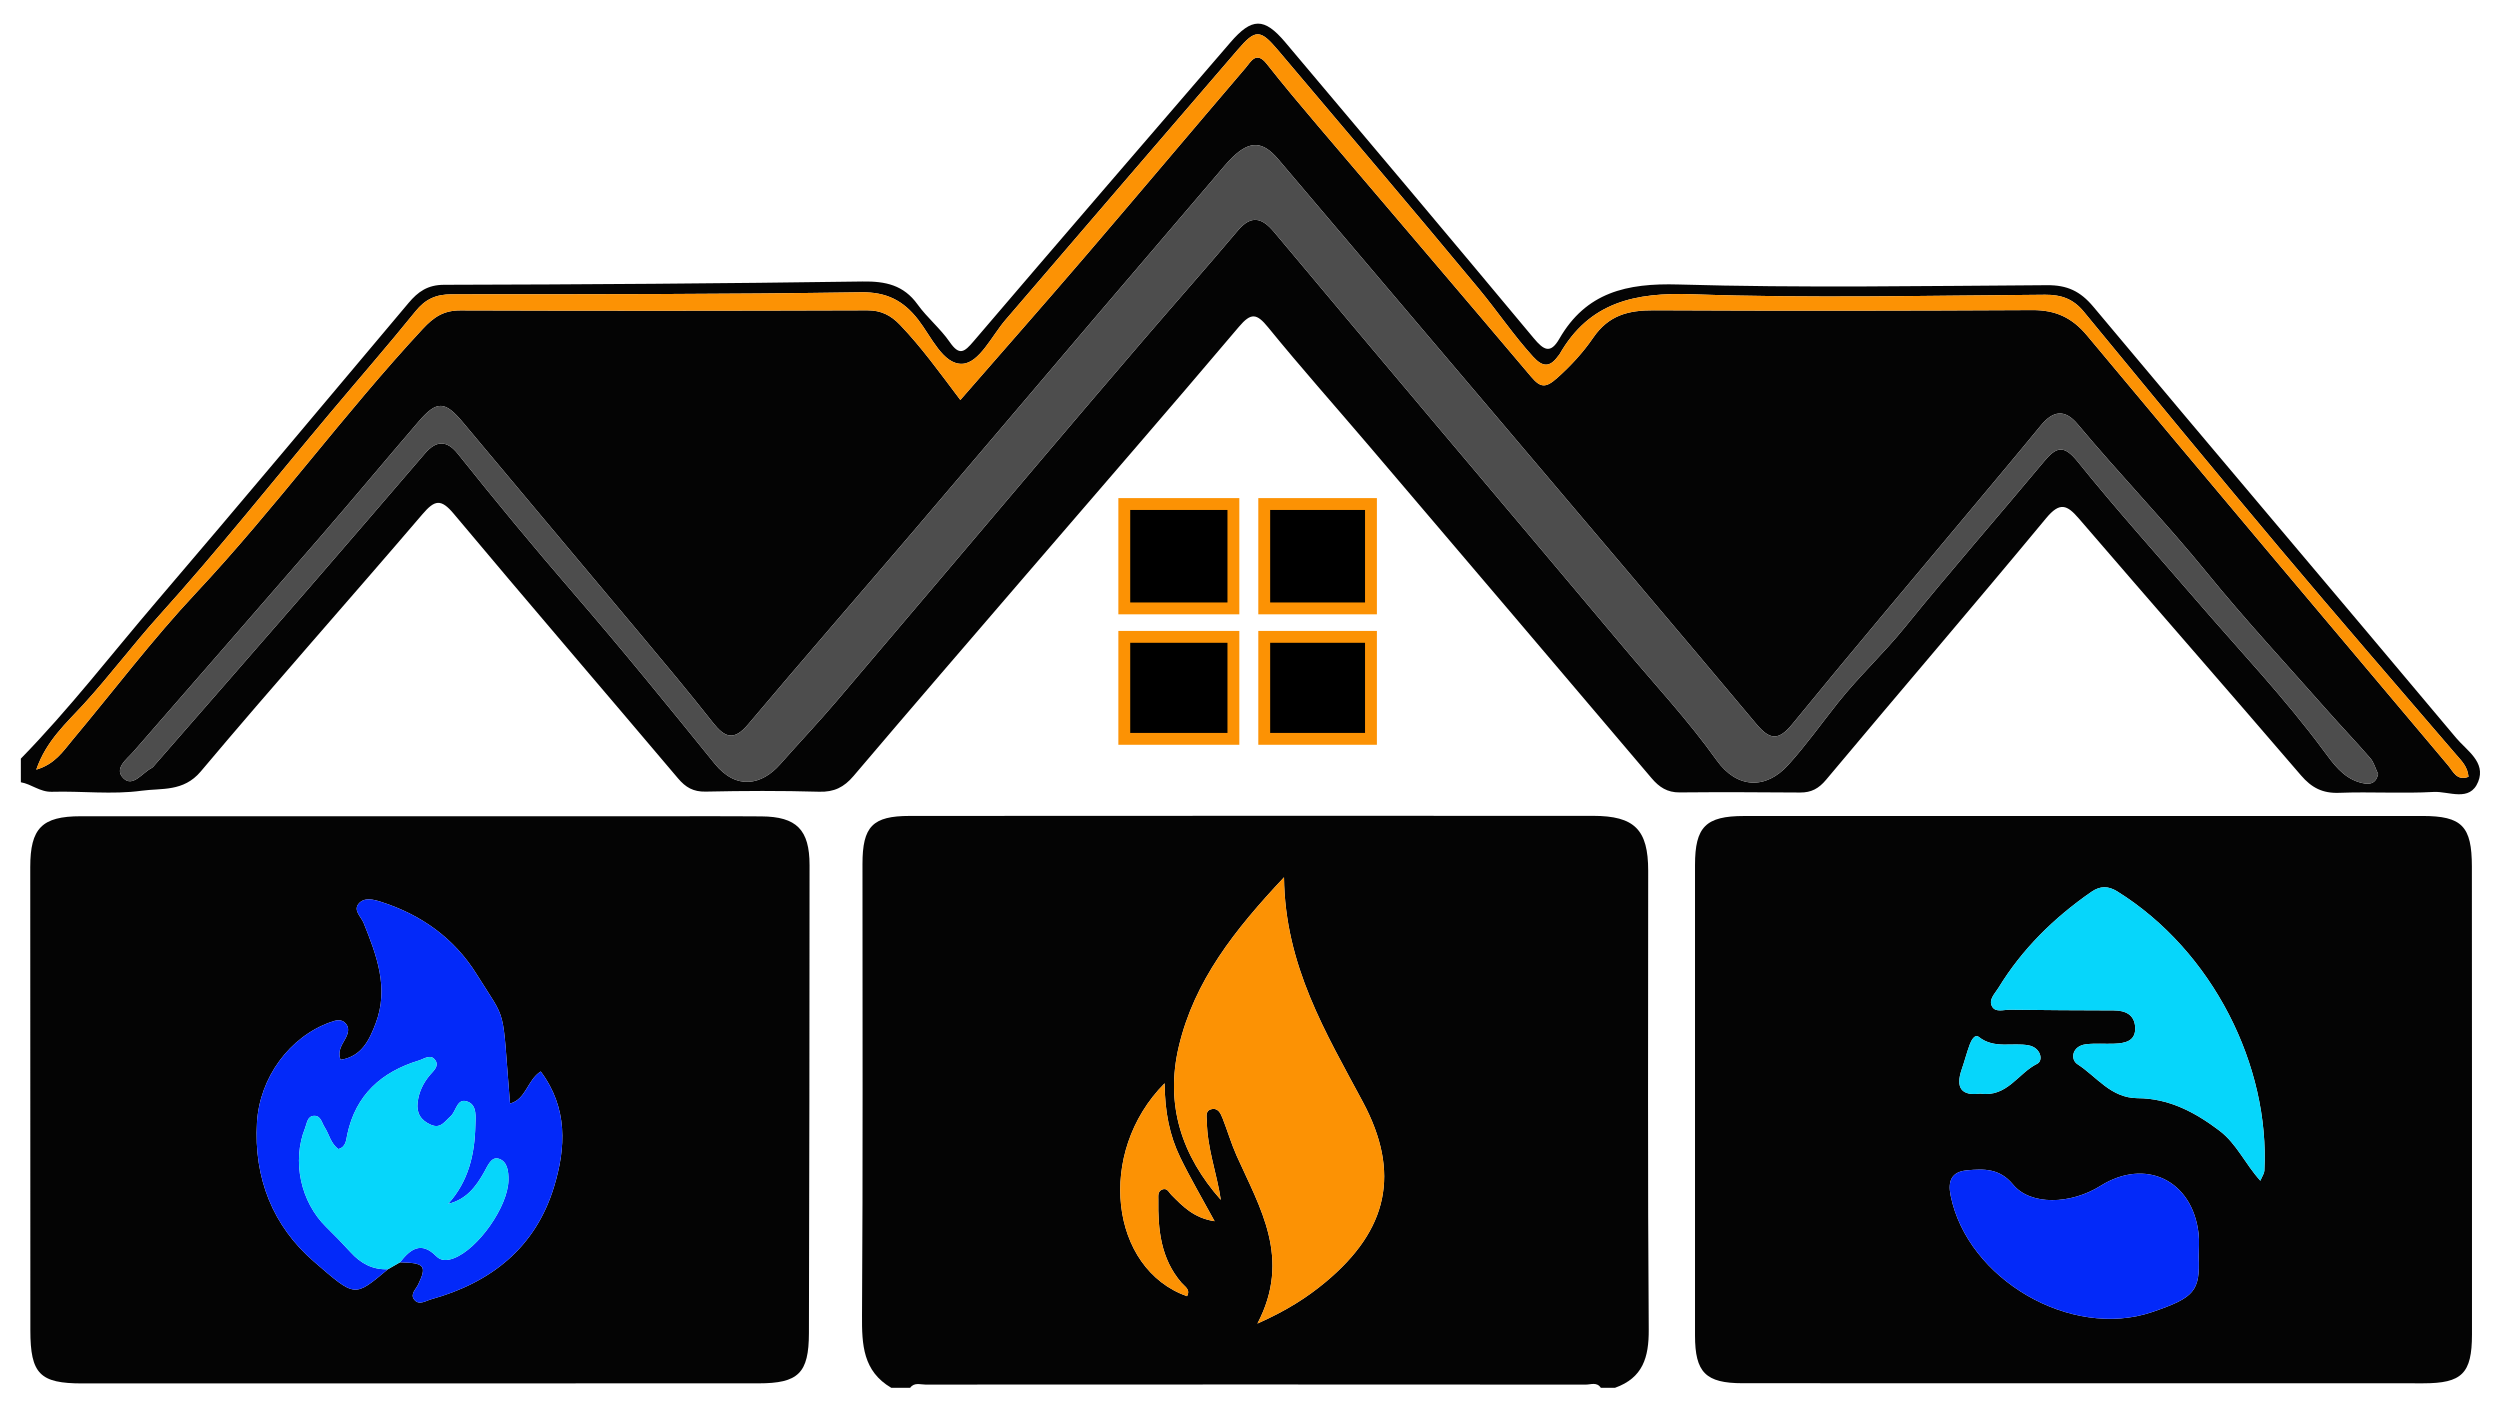
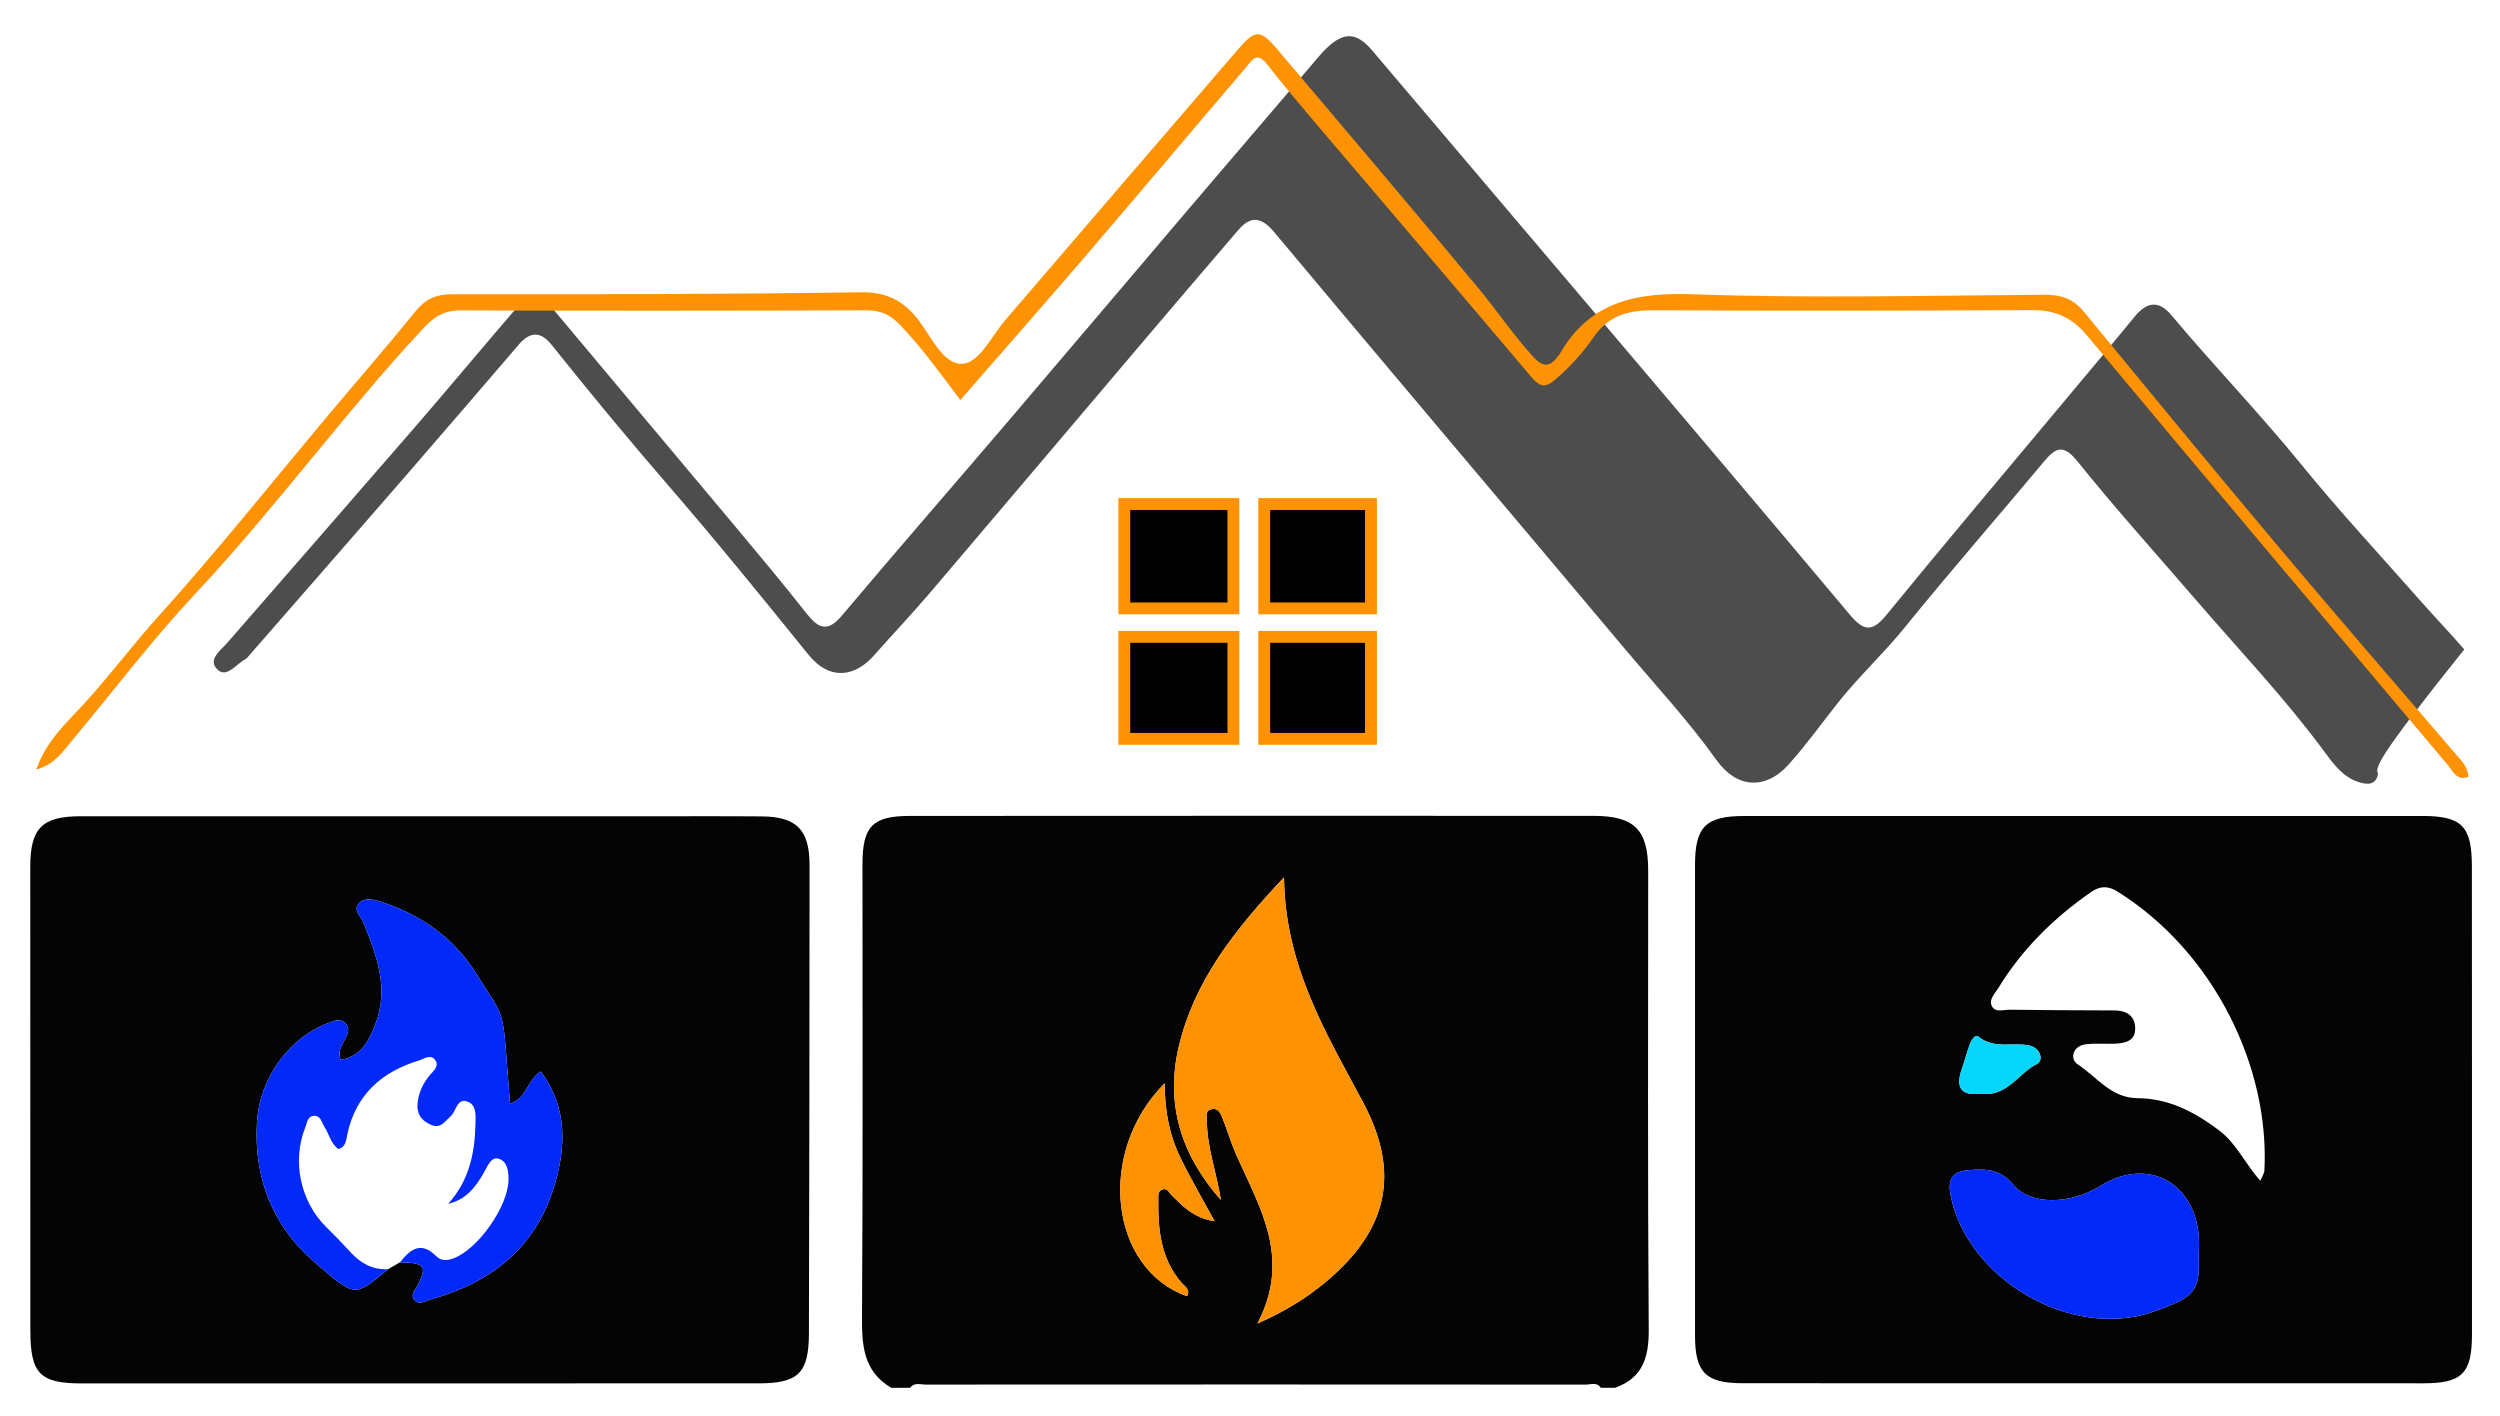
<svg xmlns="http://www.w3.org/2000/svg" version="1.1" id="Layer_1" x="0px" y="0px" width="1054px" height="597px" viewBox="0 0 1054 597" enable-background="new 0 0 1054 597" xml:space="preserve">
-   <path fill-rule="evenodd" clip-rule="evenodd" fill="#040404" d="M8.786,319.842c20.345-20.825,38.101-43.894,56.978-65.984  c35.748-41.832,71.066-84.033,106.495-126.139c3.991-4.743,8.039-7.632,14.976-7.647c58.814-0.125,117.632-0.542,176.44-1.394  c9.655-0.14,17.272,1.478,23.173,9.674c4.043,5.615,9.612,10.146,13.534,15.826c4.136,5.989,6.198,4.267,10.108-0.316  c35.928-42.103,72.108-83.99,108.216-125.939c9.06-10.526,14.238-10.674,23.169-0.087c35.011,41.509,70.004,83.038,104.756,124.763  c4.179,5.015,7.028,6.755,10.769,0.257c11.295-19.629,28.432-23.545,50.179-22.916c51.805,1.504,103.681,0.615,155.529,0.294  c8.392-0.052,13.938,2.506,19.437,9.08c50.823,60.769,102.126,121.143,153.012,181.86c4.379,5.227,12.577,10.127,9.242,18.403  c-3.508,8.711-12.358,3.96-18.724,4.307c-13.254,0.728-26.588-0.136-39.861,0.372c-6.977,0.267-11.602-2.102-16.109-7.353  c-31.064-36.2-62.5-72.081-93.614-108.239c-5.042-5.86-8.049-7.192-13.869-0.167c-30.632,36.979-61.919,73.418-92.738,110.244  c-3.124,3.734-6.253,5.419-10.912,5.387c-16.946-0.122-33.896-0.206-50.847-0.045c-5.186,0.048-8.591-2.191-11.812-5.991  c-39.639-46.75-79.369-93.423-119.108-140.087c-14.19-16.662-28.749-33.021-42.561-49.989c-4.841-5.948-7.202-6.293-12.344-0.215  c-29.325,34.659-59.101,68.933-88.704,103.357c-24.63,28.638-49.313,57.233-73.763,86.022c-3.997,4.707-8.156,6.799-14.46,6.618  c-15.939-0.46-31.906-0.399-47.851-0.051c-5.22,0.112-8.432-1.757-11.686-5.606c-31.449-37.21-63.231-74.142-94.508-111.495  c-5.421-6.474-8.038-5.923-13.223,0.142c-31.015,36.283-62.755,71.953-93.48,108.476c-7.285,8.658-16.61,6.968-24.934,8.109  c-12.388,1.7-25.201,0.076-37.817,0.445c-5.058,0.149-8.57-3.244-13.086-4.009C8.786,326.49,8.786,323.165,8.786,319.842z   M1002.617,326.318c-1.203-2.525-1.803-4.945-3.256-6.622c-6.059-6.989-12.462-13.679-18.583-20.614  c-16.81-19.05-34.115-37.699-50.142-57.387c-17.563-21.573-36.87-41.574-54.701-62.875c-5.438-6.493-10.425-5.662-15.532,0.571  c-10.07,12.294-20.316,24.447-30.499,36.649c-24.793,29.706-49.78,59.251-74.246,89.221c-5.987,7.338-9.638,6.592-15.278-0.135  c-35.506-42.341-71.271-84.463-106.99-126.622c-31.46-37.13-62.99-74.201-94.448-111.331c-6.479-7.645-11.835-8.049-19.22-0.967  c-2.382,2.285-4.452,4.901-6.604,7.417c-17.208,20.132-34.426,40.253-51.59,60.419c-25.518,29.978-50.948,60.031-76.506,89.974  c-23.187,27.166-46.638,54.11-69.657,81.417c-5.923,7.025-9.771,5.607-14.796-0.78c-10.179-12.943-20.772-25.563-31.333-38.198  c-24.643-29.482-49.409-58.859-74.036-88.354c-7.588-9.088-10.976-9.379-18.701-0.399c-13.815,16.062-27.361,32.357-41.229,48.375  c-26.224,30.292-52.601,60.454-78.899,90.684c-2.936,3.372-8.621,7.305-4.217,11.474c3.884,3.678,7.885-2.446,11.755-4.43  c0.563-0.287,0.98-0.89,1.416-1.392c21.759-24.941,43.554-49.853,65.25-74.851c16.272-18.747,32.428-37.596,48.607-56.425  c4.717-5.49,9.185-5.648,13.818,0.157c15.875,19.894,32.086,39.495,48.746,58.755c20.347,23.524,39.972,47.683,59.538,71.87  c9.255,11.438,19.971,8.979,27.627,0.304c7.863-8.912,16.052-17.543,23.758-26.587c28.919-33.946,57.682-68.024,86.538-102.025  c14.314-16.866,28.659-33.707,43.068-50.494c13.157-15.329,26.555-30.454,39.573-45.901c5.738-6.811,10.302-5.382,15.329,0.627  c22.729,27.16,45.534,54.256,68.346,81.345c26.421,31.379,52.947,62.669,79.3,94.108c13.081,15.606,26.97,30.465,38.87,47.168  c8.63,12.105,20.788,12.485,30.259,1.99c7.546-8.362,14.006-17.458,20.959-26.22c8.797-11.078,19.215-20.703,28.151-31.735  c19.144-23.636,39.194-46.534,58.67-69.905c5.158-6.192,8.302-7.329,14.262,0.083c16.055,19.955,33.234,39,49.959,58.413  c18.146,21.065,37.35,41.219,53.898,63.668c3.798,5.153,7.865,10.902,14.667,12.993  C998.099,330.852,1001.57,331.142,1002.617,326.318z M404.885,168.639c17.822-20.466,35.318-40.309,52.534-60.393  c22.674-26.454,45.095-53.125,67.725-79.617c2.275-2.664,4.486-7.318,8.919-1.679c6.933,8.823,14.161,17.42,21.429,25.975  c30.015,35.33,60.156,70.552,90.069,105.967c3.962,4.689,6.183,4.71,10.93,0.486c5.789-5.149,11.012-10.853,15.205-16.989  c6.526-9.551,14.926-11.619,25.612-11.564c53.172,0.268,106.35,0.208,159.522-0.077c9.731-0.052,16.708,3.105,23.051,10.709  c50.547,60.612,101.415,120.957,152.285,181.301c2.015,2.389,3.624,6.654,8.56,4.746c-0.348-4.335-3.012-6.812-5.381-9.567  c-24.839-28.95-49.822-57.78-74.365-86.982c-27.715-32.977-55.074-66.246-82.426-99.524c-4.414-5.375-9.432-7.209-16.352-7.164  c-49.519,0.332-99.088,1.564-148.541-0.205c-24.263-0.869-43.569,3.221-56.183,25.327c-0.162,0.284-0.434,0.504-0.626,0.774  c-3.412,4.745-6.434,4.686-10.503,0.216c-8.261-9.082-15.091-19.27-22.885-28.666c-27.976-33.718-56.364-67.096-84.644-100.562  c-7.504-8.879-9.514-8.882-16.919-0.278c-32.693,37.978-65.393,75.95-98.001,113.999c-5.816,6.787-11.059,18.209-18.223,18.506  c-8.071,0.336-13.014-11.451-18.568-18.604c-6.223-8.016-13.292-11.717-24.193-11.551c-57.485,0.875-114.985,0.862-172.48,0.857  c-6.636,0-11.093,2.015-15.259,7.165c-11.815,14.61-24.175,28.778-36.258,43.175c-23.846,28.417-46.966,57.488-71.788,85.023  c-10.984,12.187-20.785,25.299-31.833,37.41c-7.238,7.937-15.782,15.361-20.016,27.631c7.916-2.333,11.303-7.732,15.21-12.404  c17.35-20.736,33.707-42.398,52.163-62.093c33.488-35.734,62.255-75.449,95.566-111.303c4.718-5.079,8.881-7.835,15.9-7.809  c57.164,0.203,114.327,0.153,171.49-0.033c5.858-0.02,9.914,2.035,13.87,6.167C388.459,146.382,396.004,156.86,404.885,168.639z" />
  <path fill-rule="evenodd" clip-rule="evenodd" fill="#040404" d="M375.751,585.093c-11.912-7.003-12.405-18.097-12.325-30.42  c0.411-63.468,0.182-126.938,0.196-190.404c0.004-15.856,4.251-20.267,19.918-20.273c96.034-0.052,192.068-0.07,288.102-0.034  c17.521,0.007,23.235,5.839,23.235,23.148c0.005,64.467-0.248,128.937,0.23,193.398c0.085,11.815-2.506,20.403-14.217,24.585  c-1.993,0-3.988,0-5.984,0c-1.651-2.544-4.219-1.342-6.332-1.344c-92.813-0.064-185.627-0.064-278.439-0.01  c-2.157,0.002-4.689-1.025-6.406,1.354C381.068,585.093,378.41,585.093,375.751,585.093z M514.701,505.879  c-1.651-11.116-5.753-21.74-5.886-33.08c-0.021-1.82-0.796-4.349,1.702-5.095c2.958-0.882,4.076,1.637,4.915,3.752  c2.075,5.234,3.644,10.683,5.937,15.811c9.816,21.949,23.189,43.251,8.75,70.757c12.354-5.497,20.932-10.996,28.778-17.533  c26.351-21.956,31.648-46.052,15.715-75.867c-15.578-29.15-32.88-57.502-33.268-94.751c-20.928,22.265-37.789,43.641-44.355,71.307  C491.138,465.83,498.218,487.226,514.701,505.879z M491.012,456.706c-29.101,29.293-23.017,78.354,9.439,89.771  c1.557-2.841-0.909-4.017-2.33-5.667c-8.736-10.143-9.954-22.4-9.769-35.028c0.022-1.551-0.342-3.464,1.596-4.263  c2.114-0.87,2.774,1.113,3.868,2.216c4.795,4.826,9.501,9.807,18.258,11.124c-5.295-9.759-10.229-18.146-14.475-26.869  C493.092,478.733,491.092,468.72,491.012,456.706z" />
  <path fill-rule="evenodd" clip-rule="evenodd" fill="#040404" d="M878.192,583.186c-47.829-0.01-95.661,0.004-143.492-0.02  c-15.595-0.005-20.08-4.519-20.083-20.149c-0.012-66.097-0.012-132.197,0-198.296c0.003-16.124,4.512-20.688,20.663-20.692  c95.329-0.032,190.657-0.04,285.986-0.017c16.717,0.004,20.869,4.325,20.877,21.338c0.024,65.768,0.071,131.534,0.04,197.3  c-0.008,16.437-4.224,20.546-20.5,20.546C973.852,583.198,926.023,583.198,878.192,583.186z M952.967,497.797  c0.83-1.996,1.636-3.077,1.694-4.197c2.341-44.13-21.668-92.614-61.974-117.749c-3.814-2.381-7.203-2.453-11.021,0.192  c-15.724,10.908-29.108,24.045-39.126,40.434c-1.483,2.428-4.366,5.027-2.622,7.969c1.474,2.48,4.883,1.216,7.427,1.248  c14.608,0.182,29.214,0.266,43.823,0.3c4.951,0.011,8.722,1.821,9.015,7.084c0.322,5.91-4.239,6.765-8.816,6.943  c-3.978,0.158-8.002-0.233-11.933,0.244c-5.841,0.707-6.755,6.352-3.541,8.427c8.079,5.216,14.017,14.252,25.337,14.301  c13.086,0.059,24.084,5.832,34.451,13.671C943.006,482.203,946.457,490.61,952.967,497.797z M926.971,529.964  c0-3.321,0.327-6.679-0.051-9.955c-2.607-22.43-22.357-31.961-41.35-20.046c-12.599,7.904-29.546,8.315-36.846-0.536  c-5.696-6.905-12.331-6.698-19.558-6.003c-6.381,0.615-8.021,4.453-6.798,10.559c7.106,35.418,50.766,60.8,84.885,49.2  C925.189,547.084,927.563,544.33,926.971,529.964z M834.883,461.054c11.298,1.687,15.973-8.604,23.955-12.548  c2.793-1.381,1.53-6.806-3.503-7.771c-6.958-1.337-14.527,1.616-21.056-3.553c-1.762-1.396-3.226,1.538-3.873,3.283  c-1.258,3.393-2.135,6.925-3.331,10.343C824.31,458.733,827.06,462.127,834.883,461.054z" />
  <path fill-rule="evenodd" clip-rule="evenodd" fill="#040404" d="M177.252,583.235c-47.505,0.01-95.01-0.006-142.514,0.019  c-17.913,0.011-21.926-3.971-21.938-22.386c-0.042-65.11-0.043-130.222-0.045-195.333c0-16.351,4.918-21.398,21.259-21.405  c78.067-0.031,156.133,0.007,234.199,0.02c17.606,0.002,35.214-0.096,52.82,0.039c14.796,0.112,20.275,5.605,20.273,20.564  c-0.015,65.771-0.093,131.545-0.263,197.315c-0.045,16.915-4.466,21.146-21.279,21.149  C272.261,583.237,224.756,583.226,177.252,583.235z M168.642,532.195c10.358,0.208,11.447,1.474,7.669,9.332  c-0.984,2.05-3.369,4.034-1.801,6.233c2.017,2.832,4.993,0.65,7.331-0.002c25.262-7.035,43.963-21.83,51.757-47.444  c5.004-16.445,5.857-33.234-5.625-48.584c-5.713,3.615-6.081,11.655-12.94,13.54c-3.513-42.69-0.903-33.376-14.104-54.578  c-9.421-15.133-23.376-25.08-40.367-30.497c-3.04-0.969-7.054-2.03-9.391,0.839c-2.302,2.831,1.068,5.454,2.131,8.09  c5.519,13.684,10.75,27.504,5.066,42.371c-2.636,6.896-5.841,13.945-14.792,15.324c-1.5-4.213,1.056-6.764,2.416-9.662  c0.876-1.872,1.291-3.893-0.196-5.607c-1.859-2.144-4.206-1.405-6.42-0.618c-17.35,6.163-29.92,23.409-31.045,42.354  c-1.388,23.396,6.722,43.651,23.99,58.577c17.723,15.323,16.931,15.103,31.24,3.246  C165.255,534.138,166.948,533.167,168.642,532.195z" />
-   <path fill-rule="evenodd" clip-rule="evenodd" fill="#4D4D4D" d="M1002.617,326.318c-1.047,4.824-4.519,4.534-8.099,3.437  c-6.802-2.091-10.869-7.84-14.667-12.993c-16.549-22.449-35.752-42.603-53.898-63.668c-16.725-19.413-33.904-38.458-49.959-58.413  c-5.96-7.411-9.104-6.274-14.262-0.083c-19.476,23.371-39.526,46.269-58.67,69.905c-8.937,11.033-19.354,20.658-28.151,31.735  c-6.953,8.762-13.413,17.857-20.959,26.22c-9.471,10.495-21.629,10.115-30.259-1.99c-11.9-16.703-25.789-31.562-38.87-47.168  c-26.353-31.439-52.879-62.729-79.3-94.108c-22.812-27.088-45.617-54.185-68.346-81.345c-5.027-6.009-9.591-7.438-15.329-0.627  c-13.018,15.448-26.416,30.573-39.573,45.901c-14.409,16.788-28.754,33.628-43.068,50.494c-28.856,34-57.619,68.079-86.538,102.025  c-7.706,9.044-15.895,17.675-23.758,26.587c-7.656,8.675-18.373,11.134-27.627-0.304c-19.565-24.188-39.191-48.346-59.538-71.87  c-16.659-19.261-32.871-38.861-48.746-58.755c-4.633-5.805-9.101-5.647-13.818-0.157c-16.179,18.829-32.335,37.678-48.607,56.425  c-21.695,24.999-43.491,49.91-65.25,74.851c-0.436,0.502-0.854,1.104-1.416,1.392c-3.871,1.983-7.872,8.107-11.755,4.43  c-4.404-4.169,1.281-8.102,4.217-11.474c26.298-30.229,52.675-60.392,78.899-90.684c13.867-16.019,27.414-32.313,41.229-48.375  c7.725-8.98,11.113-8.689,18.701,0.399c24.627,29.495,49.393,58.872,74.036,88.354c10.561,12.635,21.154,25.255,31.333,38.198  c5.025,6.388,8.873,7.806,14.796,0.78c23.019-27.307,46.47-54.251,69.657-81.417c25.558-29.943,50.988-59.996,76.506-89.974  c17.165-20.166,34.383-40.288,51.59-60.419c2.151-2.516,4.221-5.133,6.604-7.417c7.385-7.083,12.74-6.678,19.22,0.967  c31.458,37.129,62.988,74.201,94.448,111.331c35.72,42.159,71.484,84.281,106.99,126.622c5.641,6.727,9.291,7.473,15.278,0.135  c24.466-29.969,49.453-59.515,74.246-89.221c10.183-12.203,20.429-24.355,30.499-36.649c5.107-6.233,10.095-7.064,15.532-0.571  c17.831,21.301,37.139,41.302,54.701,62.875c16.026,19.688,33.332,38.337,50.142,57.387c6.121,6.936,12.524,13.625,18.583,20.614  C1000.814,321.372,1001.414,323.792,1002.617,326.318z" />
+   <path fill-rule="evenodd" clip-rule="evenodd" fill="#4D4D4D" d="M1002.617,326.318c-1.047,4.824-4.519,4.534-8.099,3.437  c-6.802-2.091-10.869-7.84-14.667-12.993c-16.549-22.449-35.752-42.603-53.898-63.668c-16.725-19.413-33.904-38.458-49.959-58.413  c-5.96-7.411-9.104-6.274-14.262-0.083c-19.476,23.371-39.526,46.269-58.67,69.905c-8.937,11.033-19.354,20.658-28.151,31.735  c-6.953,8.762-13.413,17.857-20.959,26.22c-9.471,10.495-21.629,10.115-30.259-1.99c-11.9-16.703-25.789-31.562-38.87-47.168  c-26.353-31.439-52.879-62.729-79.3-94.108c-22.812-27.088-45.617-54.185-68.346-81.345c-5.027-6.009-9.591-7.438-15.329-0.627  c-14.409,16.788-28.754,33.628-43.068,50.494c-28.856,34-57.619,68.079-86.538,102.025  c-7.706,9.044-15.895,17.675-23.758,26.587c-7.656,8.675-18.373,11.134-27.627-0.304c-19.565-24.188-39.191-48.346-59.538-71.87  c-16.659-19.261-32.871-38.861-48.746-58.755c-4.633-5.805-9.101-5.647-13.818-0.157c-16.179,18.829-32.335,37.678-48.607,56.425  c-21.695,24.999-43.491,49.91-65.25,74.851c-0.436,0.502-0.854,1.104-1.416,1.392c-3.871,1.983-7.872,8.107-11.755,4.43  c-4.404-4.169,1.281-8.102,4.217-11.474c26.298-30.229,52.675-60.392,78.899-90.684c13.867-16.019,27.414-32.313,41.229-48.375  c7.725-8.98,11.113-8.689,18.701,0.399c24.627,29.495,49.393,58.872,74.036,88.354c10.561,12.635,21.154,25.255,31.333,38.198  c5.025,6.388,8.873,7.806,14.796,0.78c23.019-27.307,46.47-54.251,69.657-81.417c25.558-29.943,50.988-59.996,76.506-89.974  c17.165-20.166,34.383-40.288,51.59-60.419c2.151-2.516,4.221-5.133,6.604-7.417c7.385-7.083,12.74-6.678,19.22,0.967  c31.458,37.129,62.988,74.201,94.448,111.331c35.72,42.159,71.484,84.281,106.99,126.622c5.641,6.727,9.291,7.473,15.278,0.135  c24.466-29.969,49.453-59.515,74.246-89.221c10.183-12.203,20.429-24.355,30.499-36.649c5.107-6.233,10.095-7.064,15.532-0.571  c17.831,21.301,37.139,41.302,54.701,62.875c16.026,19.688,33.332,38.337,50.142,57.387c6.121,6.936,12.524,13.625,18.583,20.614  C1000.814,321.372,1001.414,323.792,1002.617,326.318z" />
  <path fill-rule="evenodd" clip-rule="evenodd" fill="#FC9204" d="M404.885,168.639c-8.881-11.78-16.426-22.258-25.401-31.632  c-3.957-4.132-8.012-6.187-13.87-6.167c-57.163,0.187-114.326,0.236-171.49,0.033c-7.019-0.026-11.182,2.73-15.9,7.809  c-33.312,35.854-62.079,75.569-95.566,111.303c-18.456,19.695-34.813,41.356-52.163,62.093c-3.907,4.672-7.294,10.071-15.21,12.404  c4.233-12.27,12.778-19.694,20.016-27.631c11.048-12.11,20.849-25.223,31.833-37.41c24.821-27.536,47.941-56.607,71.788-85.023  c12.083-14.396,24.443-28.565,36.258-43.175c4.166-5.15,8.623-7.165,15.259-7.165c57.495,0.005,114.995,0.017,172.48-0.857  c10.901-0.166,17.97,3.535,24.193,11.551c5.554,7.153,10.497,18.94,18.568,18.604c7.164-0.297,12.406-11.719,18.223-18.506  C456.51,96.823,489.21,58.85,521.903,20.873c7.406-8.604,9.416-8.601,16.919,0.278c28.279,33.466,56.668,66.844,84.644,100.562  c7.794,9.396,14.624,19.584,22.885,28.666c4.069,4.469,7.091,4.528,10.503-0.216c0.192-0.27,0.464-0.49,0.626-0.774  c12.613-22.106,31.92-26.196,56.183-25.327c49.453,1.769,99.022,0.536,148.541,0.205c6.92-0.045,11.938,1.79,16.352,7.164  c27.352,33.278,54.711,66.548,82.426,99.524c24.543,29.202,49.526,58.032,74.365,86.982c2.369,2.756,5.033,5.232,5.381,9.567  c-4.936,1.908-6.545-2.357-8.56-4.746c-50.87-60.345-101.738-120.689-152.285-181.301c-6.343-7.604-13.319-10.761-23.051-10.709  c-53.173,0.285-106.351,0.345-159.522,0.077c-10.687-0.055-19.086,2.013-25.612,11.564c-4.193,6.137-9.416,11.84-15.205,16.989  c-4.747,4.224-6.968,4.203-10.93-0.486c-29.913-35.415-60.055-70.637-90.069-105.967c-7.268-8.554-14.496-17.151-21.429-25.975  c-4.434-5.64-6.644-0.985-8.919,1.679c-22.63,26.493-45.051,53.164-67.725,79.617C440.203,128.33,422.708,148.173,404.885,168.639z" />
  <path fill-rule="evenodd" clip-rule="evenodd" fill="#FC9204" d="M514.701,505.879c-16.483-18.653-23.563-40.049-17.711-64.7  c6.566-27.666,23.427-49.042,44.355-71.307c0.388,37.249,17.689,65.601,33.268,94.751c15.934,29.815,10.636,53.911-15.715,75.867  c-7.847,6.537-16.425,12.036-28.778,17.533c14.439-27.506,1.066-48.808-8.75-70.757c-2.293-5.128-3.862-10.576-5.937-15.811  c-0.838-2.115-1.957-4.634-4.915-3.752c-2.498,0.746-1.724,3.274-1.702,5.095C508.948,484.139,513.05,494.763,514.701,505.879z" />
  <path fill-rule="evenodd" clip-rule="evenodd" fill="#FC9204" d="M491.012,456.706c0.081,12.014,2.08,22.026,6.587,31.283  c4.247,8.723,9.18,17.11,14.475,26.869c-8.756-1.317-13.463-6.298-18.258-11.124c-1.094-1.103-1.754-3.086-3.868-2.216  c-1.938,0.799-1.573,2.712-1.596,4.263c-0.186,12.628,1.032,24.886,9.769,35.028c1.421,1.65,3.887,2.826,2.33,5.667  C467.995,535.061,461.911,485.999,491.012,456.706z" />
-   <path fill-rule="evenodd" clip-rule="evenodd" fill="#06D6FB" d="M952.967,497.797c-6.51-7.188-9.961-15.594-17.285-21.134  c-10.367-7.839-21.365-13.612-34.451-13.671c-11.32-0.049-17.258-9.085-25.337-14.301c-3.214-2.075-2.3-7.72,3.541-8.427  c3.931-0.478,7.955-0.086,11.933-0.244c4.577-0.179,9.139-1.033,8.816-6.943c-0.293-5.263-4.063-7.073-9.015-7.084  c-14.609-0.034-29.215-0.118-43.823-0.3c-2.544-0.032-5.953,1.232-7.427-1.248c-1.744-2.941,1.139-5.541,2.622-7.969  c10.018-16.389,23.402-29.525,39.126-40.434c3.817-2.646,7.206-2.573,11.021-0.192c40.306,25.135,64.314,73.619,61.974,117.749  C954.603,494.72,953.797,495.801,952.967,497.797z" />
  <path fill-rule="evenodd" clip-rule="evenodd" fill="#0329F9" d="M926.971,529.964c0.592,14.366-1.781,17.12-19.717,23.219  c-34.119,11.6-77.778-13.782-84.885-49.2c-1.224-6.105,0.417-9.943,6.798-10.559c7.227-0.695,13.861-0.902,19.558,6.003  c7.3,8.852,24.247,8.44,36.846,0.536c18.992-11.915,38.742-2.384,41.35,20.046C927.298,523.285,926.971,526.643,926.971,529.964z" />
  <path fill-rule="evenodd" clip-rule="evenodd" fill="#06D6FB" d="M834.883,461.054c-7.823,1.073-10.573-2.321-7.808-10.246  c1.196-3.418,2.073-6.95,3.331-10.343c0.647-1.745,2.111-4.679,3.873-3.283c6.528,5.169,14.098,2.216,21.056,3.553  c5.033,0.966,6.296,6.391,3.503,7.771C850.855,452.45,846.181,462.74,834.883,461.054z" />
  <path fill-rule="evenodd" clip-rule="evenodd" fill="#0329F9" d="M163.561,535.109c-14.309,11.856-13.517,12.077-31.24-3.246  c-17.268-14.926-25.378-35.182-23.99-58.577c1.125-18.945,13.695-36.191,31.045-42.354c2.215-0.787,4.561-1.525,6.42,0.618  c1.486,1.715,1.072,3.735,0.196,5.607c-1.36,2.898-3.916,5.449-2.416,9.662c8.951-1.379,12.156-8.429,14.792-15.324  c5.683-14.867,0.452-28.688-5.066-42.371c-1.063-2.636-4.433-5.259-2.131-8.09c2.336-2.869,6.351-1.808,9.391-0.839  c16.99,5.417,30.946,15.364,40.367,30.497c13.201,21.202,10.592,11.888,14.104,54.578c6.859-1.885,7.227-9.925,12.94-13.54  c11.482,15.35,10.628,32.139,5.625,48.584c-7.794,25.614-26.496,40.409-51.757,47.444c-2.338,0.652-5.314,2.834-7.331,0.002  c-1.567-2.199,0.817-4.184,1.801-6.233c3.777-7.858,2.688-9.124-7.667-9.338c4.302-5.495,8.866-9.056,15.261-2.589  c2.109,2.136,4.717,1.897,7.405,0.875c10.271-3.902,22.838-21.774,23.065-32.874c0.077-3.781-0.466-8.033-4.192-9.114  c-3.061-0.889-4.585,3.023-6.014,5.585c-3.453,6.186-7.54,11.636-15.222,13.479c8.596-9.531,11.209-20.898,11.466-33.022  c0.076-3.596,0.737-8.284-2.92-9.931c-4.877-2.193-5.056,3.904-7.542,6.049c-2.464,2.127-4.131,5.362-8.29,3.557  c-4.208-1.825-6.139-4.889-5.589-9.425c0.533-4.394,2.358-8.235,5.227-11.595c1.49-1.746,3.807-3.658,2.357-5.995  c-1.92-3.101-4.755-0.791-7.103-0.07c-15.732,4.824-26.539,14.443-30.131,31.096c-0.515,2.385-0.495,5.325-3.758,6.224  c-3.275-2.333-3.833-6.208-5.79-9.188c-1.219-1.855-1.557-4.868-4.374-4.818c-2.951,0.05-3.073,3.138-3.873,5.135  c-5.607,14.015-1.877,31.153,8.852,41.704c3.543,3.484,7.021,7.043,10.368,10.717C152.093,532.649,157.115,535.397,163.561,535.109z  " />
-   <path fill-rule="evenodd" clip-rule="evenodd" fill="#06D6FB" d="M163.561,535.109c-6.446,0.288-11.468-2.46-15.715-7.123  c-3.347-3.674-6.824-7.232-10.368-10.717c-10.729-10.551-14.459-27.689-8.852-41.704c0.8-1.997,0.921-5.085,3.873-5.135  c2.817-0.05,3.155,2.963,4.374,4.818c1.956,2.98,2.514,6.855,5.79,9.188c3.264-0.898,3.244-3.839,3.758-6.224  c3.592-16.652,14.398-26.271,30.131-31.096c2.348-0.721,5.183-3.03,7.103,0.07c1.45,2.337-0.867,4.249-2.357,5.995  c-2.868,3.359-4.693,7.201-5.227,11.595c-0.55,4.536,1.381,7.6,5.589,9.425c4.159,1.806,5.826-1.43,8.29-3.557  c2.486-2.145,2.666-8.242,7.542-6.049c3.658,1.646,2.997,6.335,2.92,9.931c-0.257,12.124-2.87,23.491-11.466,33.022  c7.682-1.843,11.769-7.293,15.222-13.479c1.429-2.562,2.954-6.474,6.014-5.585c3.726,1.081,4.269,5.333,4.192,9.114  c-0.227,11.1-12.794,28.972-23.065,32.874c-2.688,1.022-5.296,1.261-7.405-0.875c-6.395-6.467-10.959-2.906-15.261,2.589  C166.948,533.167,165.255,534.138,163.561,535.109z" />
  <rect x="474" y="212.5" fill-rule="evenodd" clip-rule="evenodd" stroke="#FC9204" stroke-width="5" stroke-miterlimit="10" width="46" height="44" />
  <rect x="533" y="212.5" fill-rule="evenodd" clip-rule="evenodd" stroke="#FC9204" stroke-width="5" stroke-miterlimit="10" width="45" height="44" />
  <rect x="474" y="268.5" fill-rule="evenodd" clip-rule="evenodd" stroke="#FC9204" stroke-width="5" stroke-miterlimit="10" width="46" height="43" />
  <rect x="533" y="268.5" fill-rule="evenodd" clip-rule="evenodd" stroke="#FC9204" stroke-width="5" stroke-miterlimit="10" width="45" height="43" />
</svg>